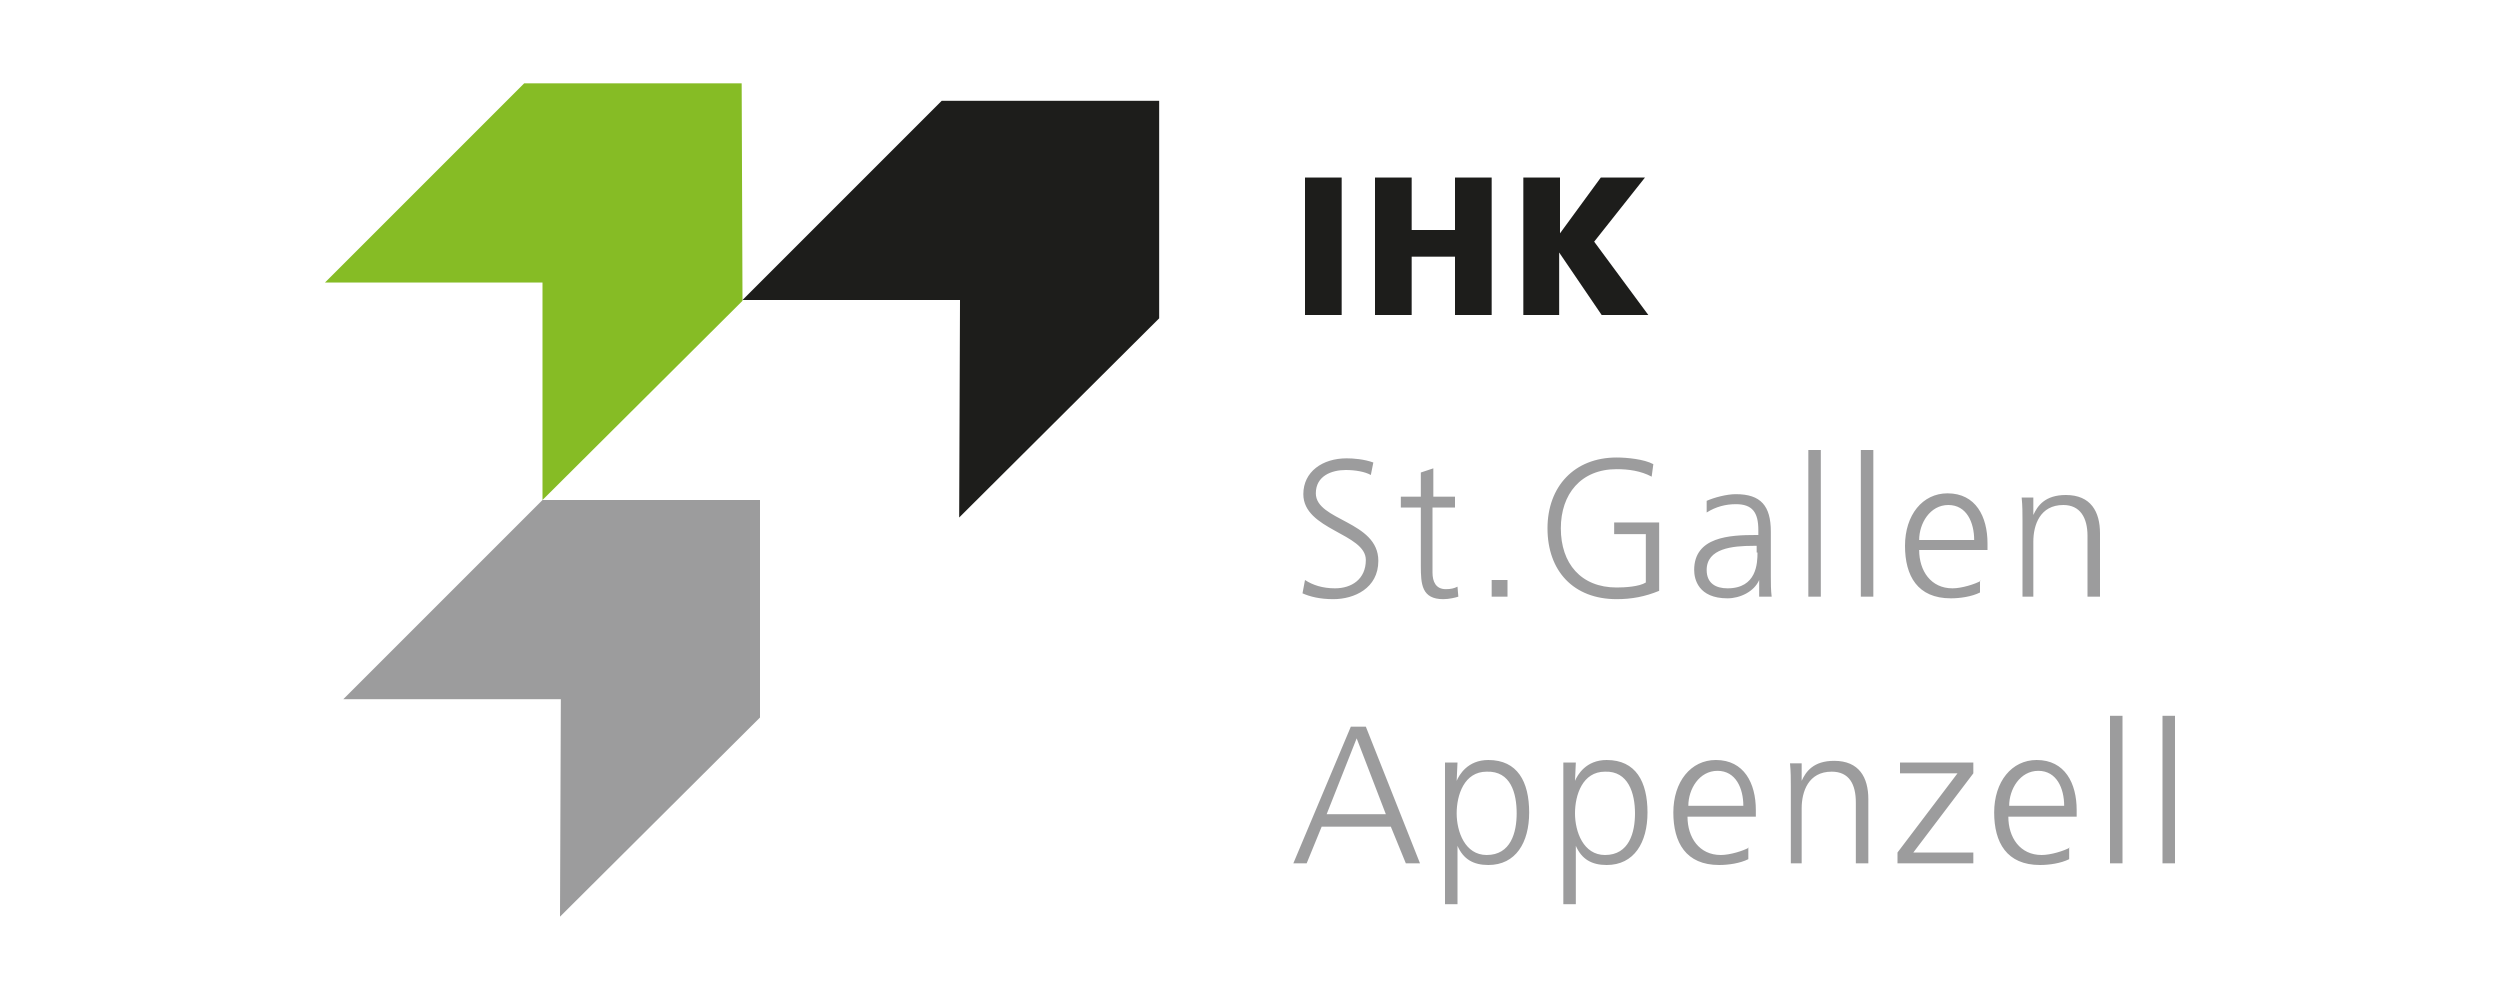
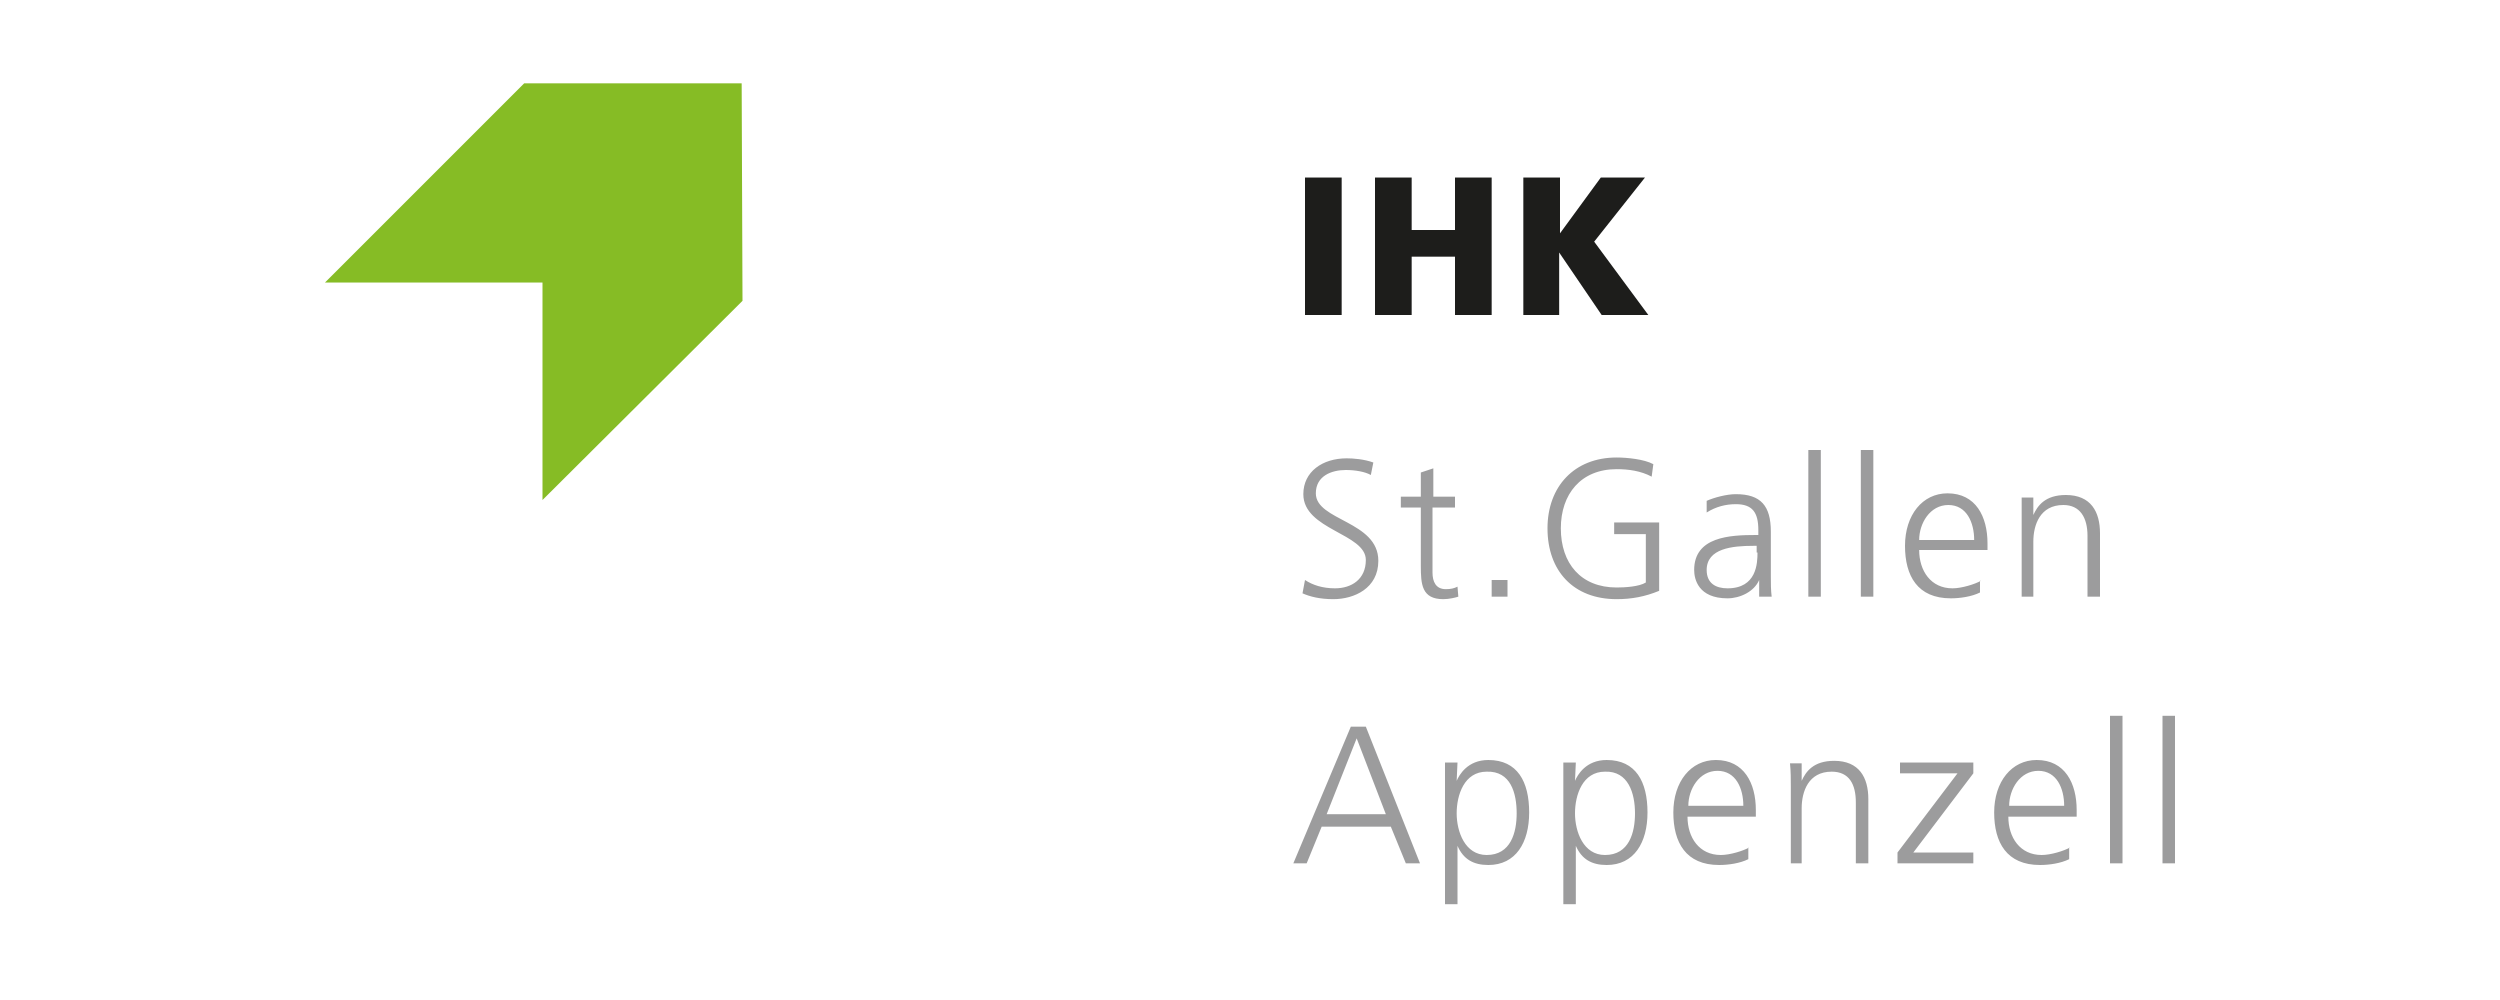
<svg xmlns="http://www.w3.org/2000/svg" version="1.1" id="IHK" x="0px" y="0px" viewBox="0 0 300 120" style="enable-background:new 0 0 300 120;" xml:space="preserve">
  <style type="text/css">
	.st0{fill:#86BC25;}
	.st1{fill:#1D1D1B;}
	.st2{fill:#9C9C9D;}
</style>
  <polygon class="st0" points="89.1,36.1 89,10 62.9,10 39,33.9 65.1,33.9 65.1,60 " />
-   <polygon class="st1" points="139.1,38.2 139.1,12.1 113,12.1 89.1,36 115.2,36 115.1,62.1 " />
-   <polygon class="st2" points="91.2,86.1 91.2,60 65.1,60 41.2,83.9 67.3,83.9 67.2,110 " />
  <g>
    <g>
      <path class="st2" d="M259.5,103.6h1.5V85.9h-1.5V103.6z M253.2,103.6h1.5V85.9h-1.5V103.6z M241.1,96.7c0-2,1.3-4.2,3.5-4.2    c2.2,0,3.1,2.1,3.1,4.2H241.1z M248.4,101.7c-0.7,0.4-2.3,0.9-3.4,0.9c-2.6,0-4-2.1-4-4.6h8.2v-0.8c0-3.2-1.4-6-4.8-6    c-3,0-5.1,2.6-5.1,6.3c0,3.6,1.5,6.3,5.5,6.3c1.1,0,2.5-0.2,3.5-0.7V101.7z M227.8,103.6h9v-1.3h-7.2l7.2-9.5v-1.3H228v1.3h6.9    l-7.2,9.5V103.6z M214.7,103.6h1.5v-6.6c0-2,0.8-4.4,3.6-4.4c2.1,0,2.9,1.5,2.9,3.7v7.3h1.5v-7.7c0-2.6-1.1-4.6-4.1-4.6    c-2.5,0-3.4,1.3-3.9,2.4h0v-2.1h-1.4c0.1,1,0.1,1.9,0.1,2.8V103.6z M202.6,96.7c0-2,1.3-4.2,3.5-4.2c2.2,0,3.1,2.1,3.1,4.2H202.6z     M209.9,101.7c-0.7,0.4-2.3,0.9-3.4,0.9c-2.6,0-4-2.1-4-4.6h8.2v-0.8c0-3.2-1.4-6-4.8-6c-3,0-5.1,2.6-5.1,6.3    c0,3.6,1.5,6.3,5.5,6.3c1.1,0,2.5-0.2,3.5-0.7V101.7z M196.2,97.6c0,2.3-0.7,5-3.6,5c-2.6,0-3.6-2.8-3.6-5c0-2.2,0.9-5,3.6-5    C195.4,92.5,196.2,95.2,196.2,97.6 M187.6,108.5h1.5v-7h0c0.7,1.6,1.9,2.3,3.7,2.3c3.3,0,4.9-2.7,4.9-6.3c0-3.7-1.4-6.3-4.9-6.3    c-2.5,0-3.5,1.8-3.8,2.5h0l0.1-2.2h-1.5V108.5z M182,97.6c0,2.3-0.7,5-3.6,5c-2.6,0-3.6-2.8-3.6-5c0-2.2,0.9-5,3.6-5    C181.3,92.5,182,95.2,182,97.6 M173.4,108.5h1.5v-7h0c0.7,1.6,1.9,2.3,3.7,2.3c3.3,0,4.9-2.7,4.9-6.3c0-3.7-1.4-6.3-4.9-6.3    c-2.5,0-3.5,1.8-3.8,2.5h0l0.1-2.2h-1.5V108.5z M166.3,97.7h-7.1l3.6-9.1L166.3,97.7z M155.2,103.6h1.6l1.8-4.4h8.3l1.8,4.4h1.7    l-6.5-16.4h-1.8L155.2,103.6z" />
-       <path class="st2" d="M242.5,71.6h1.5V65c0-2,0.8-4.4,3.6-4.4c2,0,2.9,1.5,2.9,3.7v7.3h1.5V64c0-2.6-1.1-4.6-4.1-4.6    c-2.5,0-3.4,1.3-3.9,2.4h0v-2.1h-1.4c0.1,1,0.1,1.9,0.1,2.8V71.6z M230.3,64.8c0-2,1.3-4.2,3.5-4.2c2.2,0,3.1,2.1,3.1,4.2H230.3z     M237.7,69.7c-0.7,0.4-2.3,0.9-3.4,0.9c-2.6,0-4-2.1-4-4.6h8.2v-0.8c0-3.2-1.4-6-4.8-6c-3,0-5.1,2.6-5.1,6.3    c0,3.6,1.5,6.3,5.5,6.3c1.1,0,2.5-0.2,3.5-0.7V69.7z M223.3,71.6h1.5V54h-1.5V71.6z M217,71.6h1.5V54H217V71.6z M210.9,66.3    c0,1.3-0.1,4.3-3.6,4.3c-1.4,0-2.5-0.6-2.5-2.2c0-2.6,3.1-2.9,5.6-2.9h0.4V66.3z M211.1,71.6h1.5c-0.1-0.8-0.1-1.6-0.1-2.5v-5.3    c0-3.1-1.2-4.5-4.2-4.5c-1.1,0-2.6,0.4-3.5,0.8v1.4c1.1-0.7,2.3-1,3.5-1c2,0,2.7,1,2.7,3.1v0.6h-0.3c-3.1,0-7.4,0.2-7.4,4.2    c0,1.1,0.5,3.4,4,3.4c1.5,0,3.2-0.8,3.8-2.2h0V71.6z M197.5,69.9c-0.8,0.5-2.5,0.6-3.5,0.6c-4.3,0-6.7-2.9-6.7-7.1    c0-4.1,2.4-7.1,6.7-7.1c1.4,0,2.9,0.2,4.2,0.9l0.2-1.5c-1.1-0.6-3.2-0.8-4.4-0.8c-5.1,0-8.3,3.5-8.3,8.5c0,5.1,3.1,8.5,8.3,8.5    c1.8,0,3.4-0.3,5.1-1v-8.2h-5.4v1.4h3.8V69.9z M179,71.6h1.9v-2H179V71.6z M174.8,59.6H172v-3.4l-1.5,0.5v2.9h-2.4v1.3h2.4v7    c0,2.2,0.1,4,2.7,4c0.7,0,1.5-0.2,1.8-0.3l-0.1-1.2c-0.4,0.2-0.8,0.3-1.4,0.3c-1.2,0-1.6-0.9-1.6-2v-7.8h2.7V59.6z M156.3,71.2    c0.9,0.4,2.1,0.7,3.7,0.7c2.5,0,5.4-1.3,5.4-4.6c0-4.8-7.5-4.8-7.5-8.1c0-2.1,1.9-2.8,3.6-2.8c1.1,0,2.3,0.2,3,0.6l0.3-1.5    c-1.1-0.4-2.4-0.5-3.2-0.5c-2.9,0-5.2,1.6-5.2,4.3c0,4.3,7.5,4.7,7.5,7.9c0,2.3-1.7,3.4-3.7,3.4c-1.5,0-2.7-0.4-3.6-1L156.3,71.2z    " />
+       <path class="st2" d="M242.5,71.6h1.5V65c0-2,0.8-4.4,3.6-4.4c2,0,2.9,1.5,2.9,3.7v7.3h1.5V64c0-2.6-1.1-4.6-4.1-4.6    c-2.5,0-3.4,1.3-3.9,2.4h0v-2.1h-1.4V71.6z M230.3,64.8c0-2,1.3-4.2,3.5-4.2c2.2,0,3.1,2.1,3.1,4.2H230.3z     M237.7,69.7c-0.7,0.4-2.3,0.9-3.4,0.9c-2.6,0-4-2.1-4-4.6h8.2v-0.8c0-3.2-1.4-6-4.8-6c-3,0-5.1,2.6-5.1,6.3    c0,3.6,1.5,6.3,5.5,6.3c1.1,0,2.5-0.2,3.5-0.7V69.7z M223.3,71.6h1.5V54h-1.5V71.6z M217,71.6h1.5V54H217V71.6z M210.9,66.3    c0,1.3-0.1,4.3-3.6,4.3c-1.4,0-2.5-0.6-2.5-2.2c0-2.6,3.1-2.9,5.6-2.9h0.4V66.3z M211.1,71.6h1.5c-0.1-0.8-0.1-1.6-0.1-2.5v-5.3    c0-3.1-1.2-4.5-4.2-4.5c-1.1,0-2.6,0.4-3.5,0.8v1.4c1.1-0.7,2.3-1,3.5-1c2,0,2.7,1,2.7,3.1v0.6h-0.3c-3.1,0-7.4,0.2-7.4,4.2    c0,1.1,0.5,3.4,4,3.4c1.5,0,3.2-0.8,3.8-2.2h0V71.6z M197.5,69.9c-0.8,0.5-2.5,0.6-3.5,0.6c-4.3,0-6.7-2.9-6.7-7.1    c0-4.1,2.4-7.1,6.7-7.1c1.4,0,2.9,0.2,4.2,0.9l0.2-1.5c-1.1-0.6-3.2-0.8-4.4-0.8c-5.1,0-8.3,3.5-8.3,8.5c0,5.1,3.1,8.5,8.3,8.5    c1.8,0,3.4-0.3,5.1-1v-8.2h-5.4v1.4h3.8V69.9z M179,71.6h1.9v-2H179V71.6z M174.8,59.6H172v-3.4l-1.5,0.5v2.9h-2.4v1.3h2.4v7    c0,2.2,0.1,4,2.7,4c0.7,0,1.5-0.2,1.8-0.3l-0.1-1.2c-0.4,0.2-0.8,0.3-1.4,0.3c-1.2,0-1.6-0.9-1.6-2v-7.8h2.7V59.6z M156.3,71.2    c0.9,0.4,2.1,0.7,3.7,0.7c2.5,0,5.4-1.3,5.4-4.6c0-4.8-7.5-4.8-7.5-8.1c0-2.1,1.9-2.8,3.6-2.8c1.1,0,2.3,0.2,3,0.6l0.3-1.5    c-1.1-0.4-2.4-0.5-3.2-0.5c-2.9,0-5.2,1.6-5.2,4.3c0,4.3,7.5,4.7,7.5,7.9c0,2.3-1.7,3.4-3.7,3.4c-1.5,0-2.7-0.4-3.6-1L156.3,71.2z    " />
    </g>
  </g>
  <path class="st1" d="M182.7,37.8h4.4v-7.5h0l5.1,7.5h5.6l-6.5-8.8l6.1-7.7h-5.3l-4.9,6.7h0v-6.7h-4.4V37.8z M165,37.8h4.4v-7h5.2v7  h4.4V21.3h-4.4v6.3h-5.2v-6.3H165V37.8z M156.6,37.8h4.4V21.3h-4.4V37.8z" />
</svg>